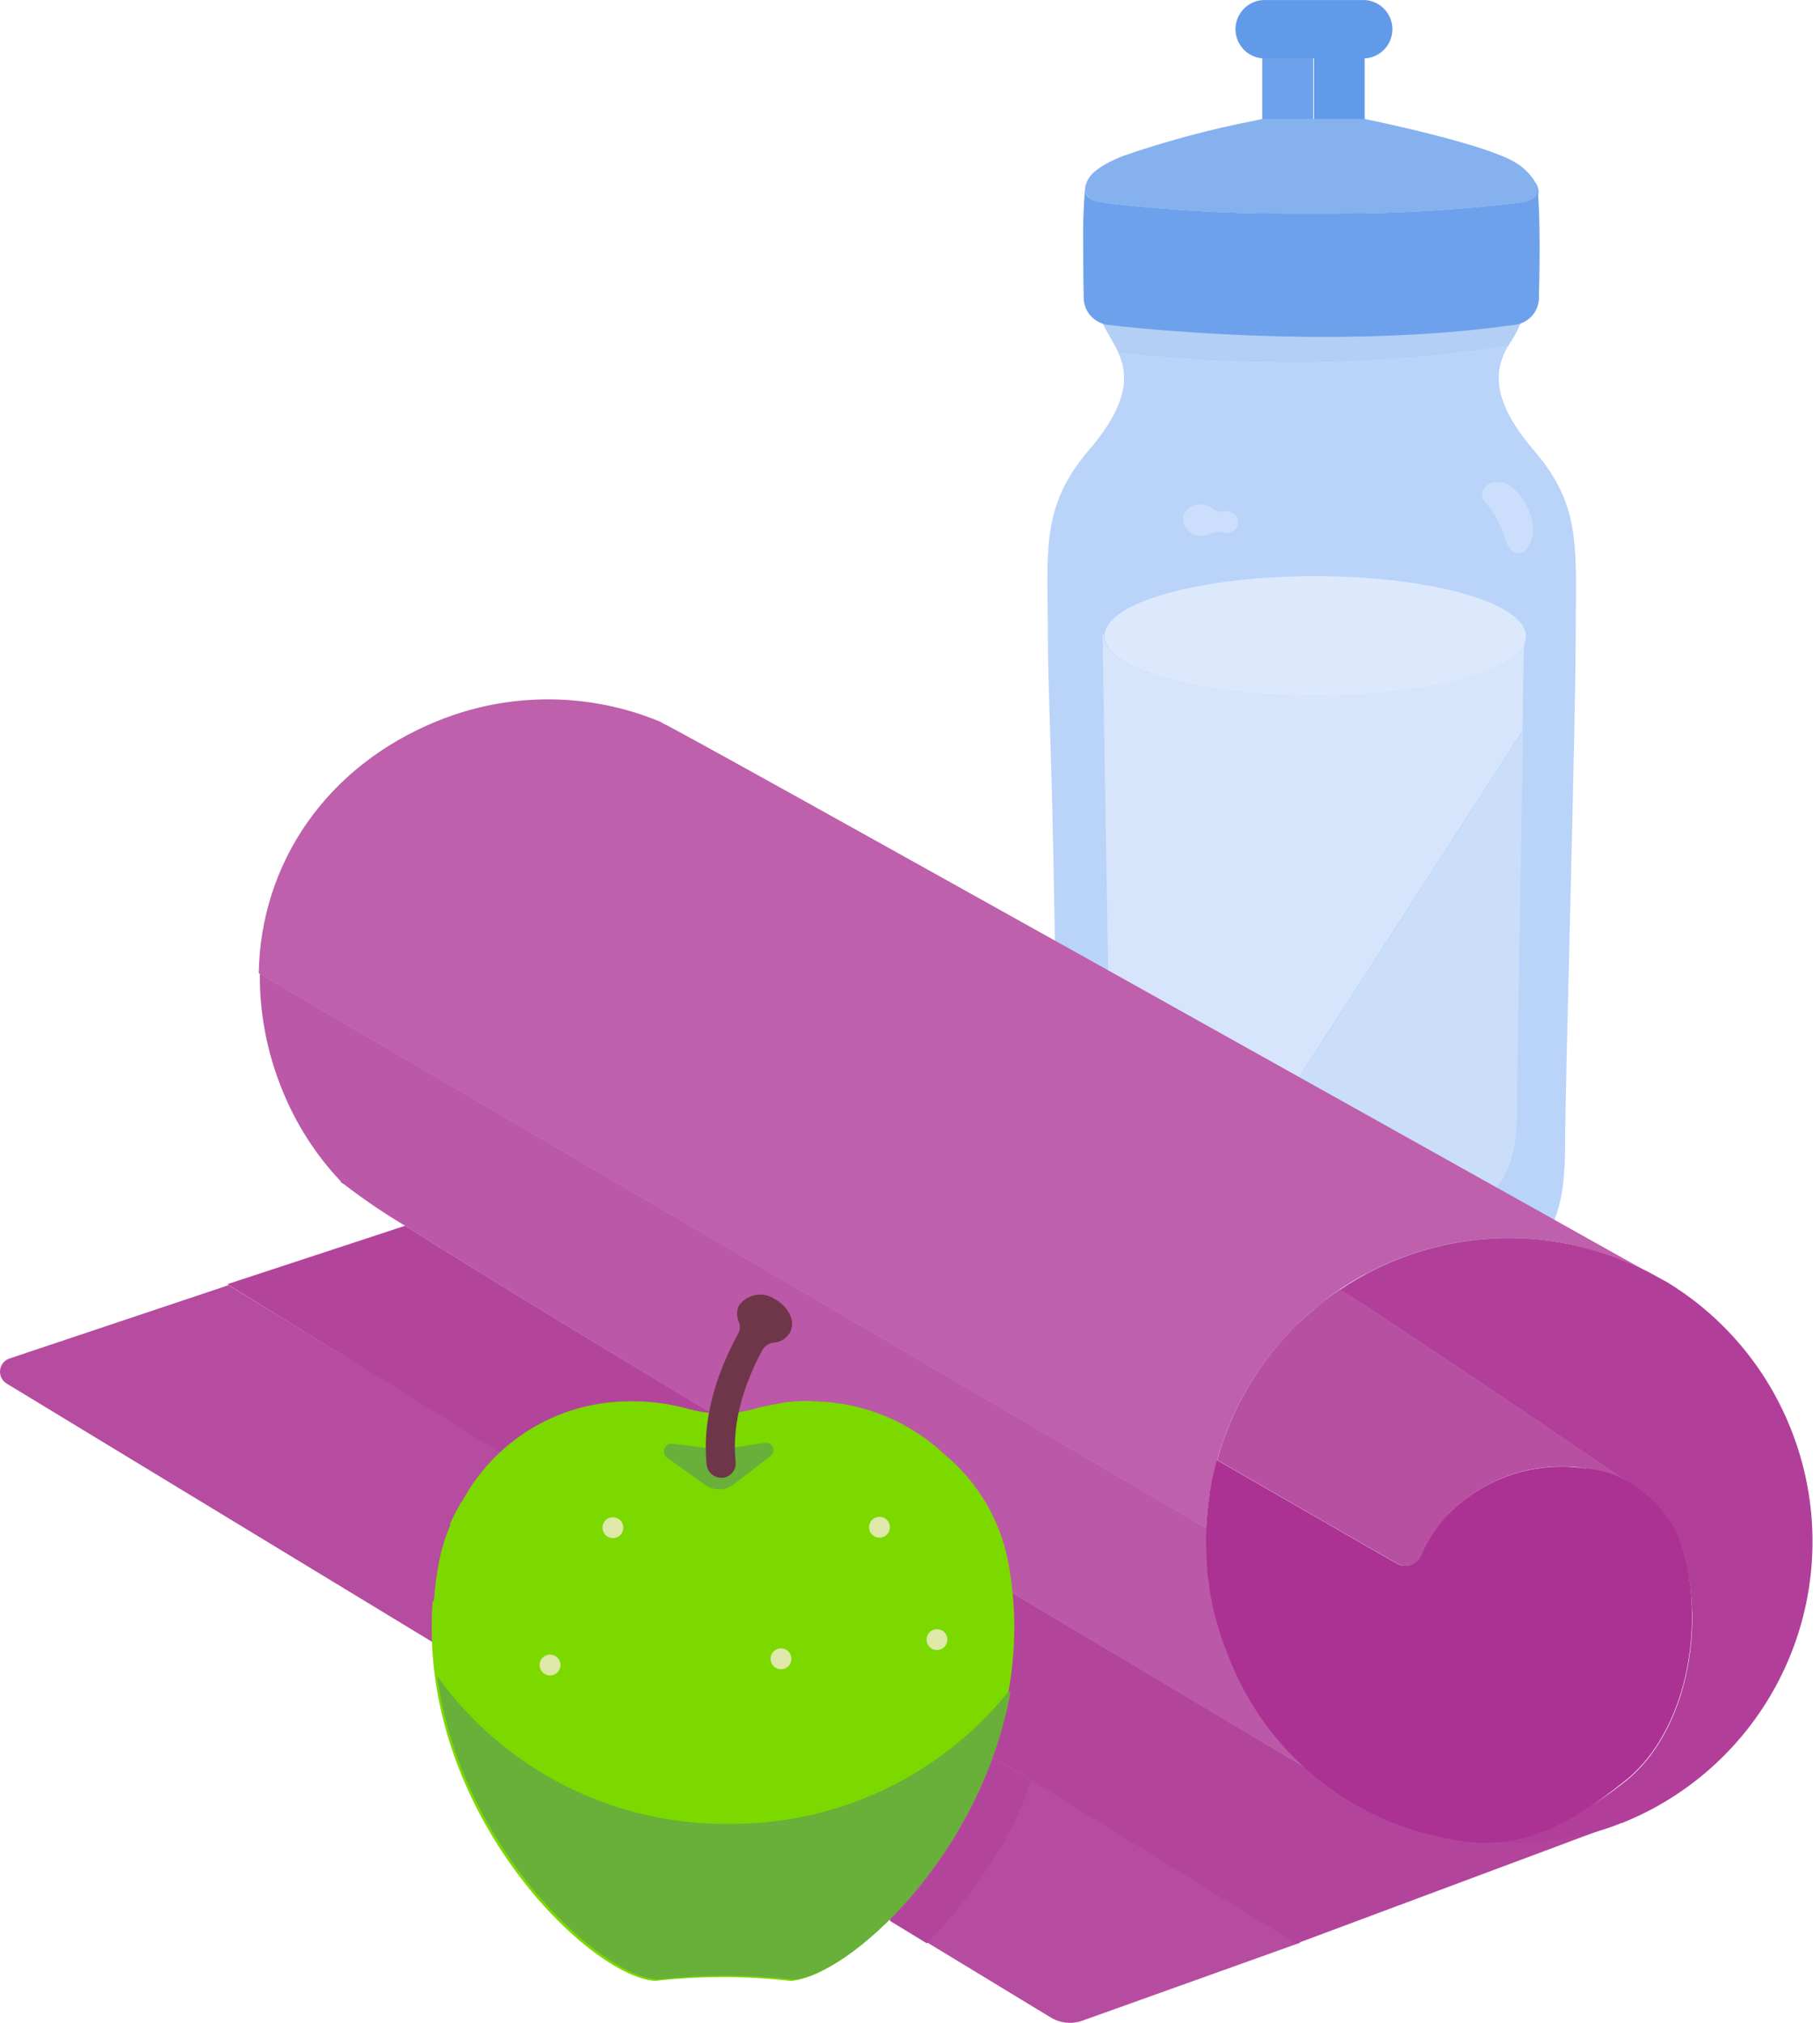
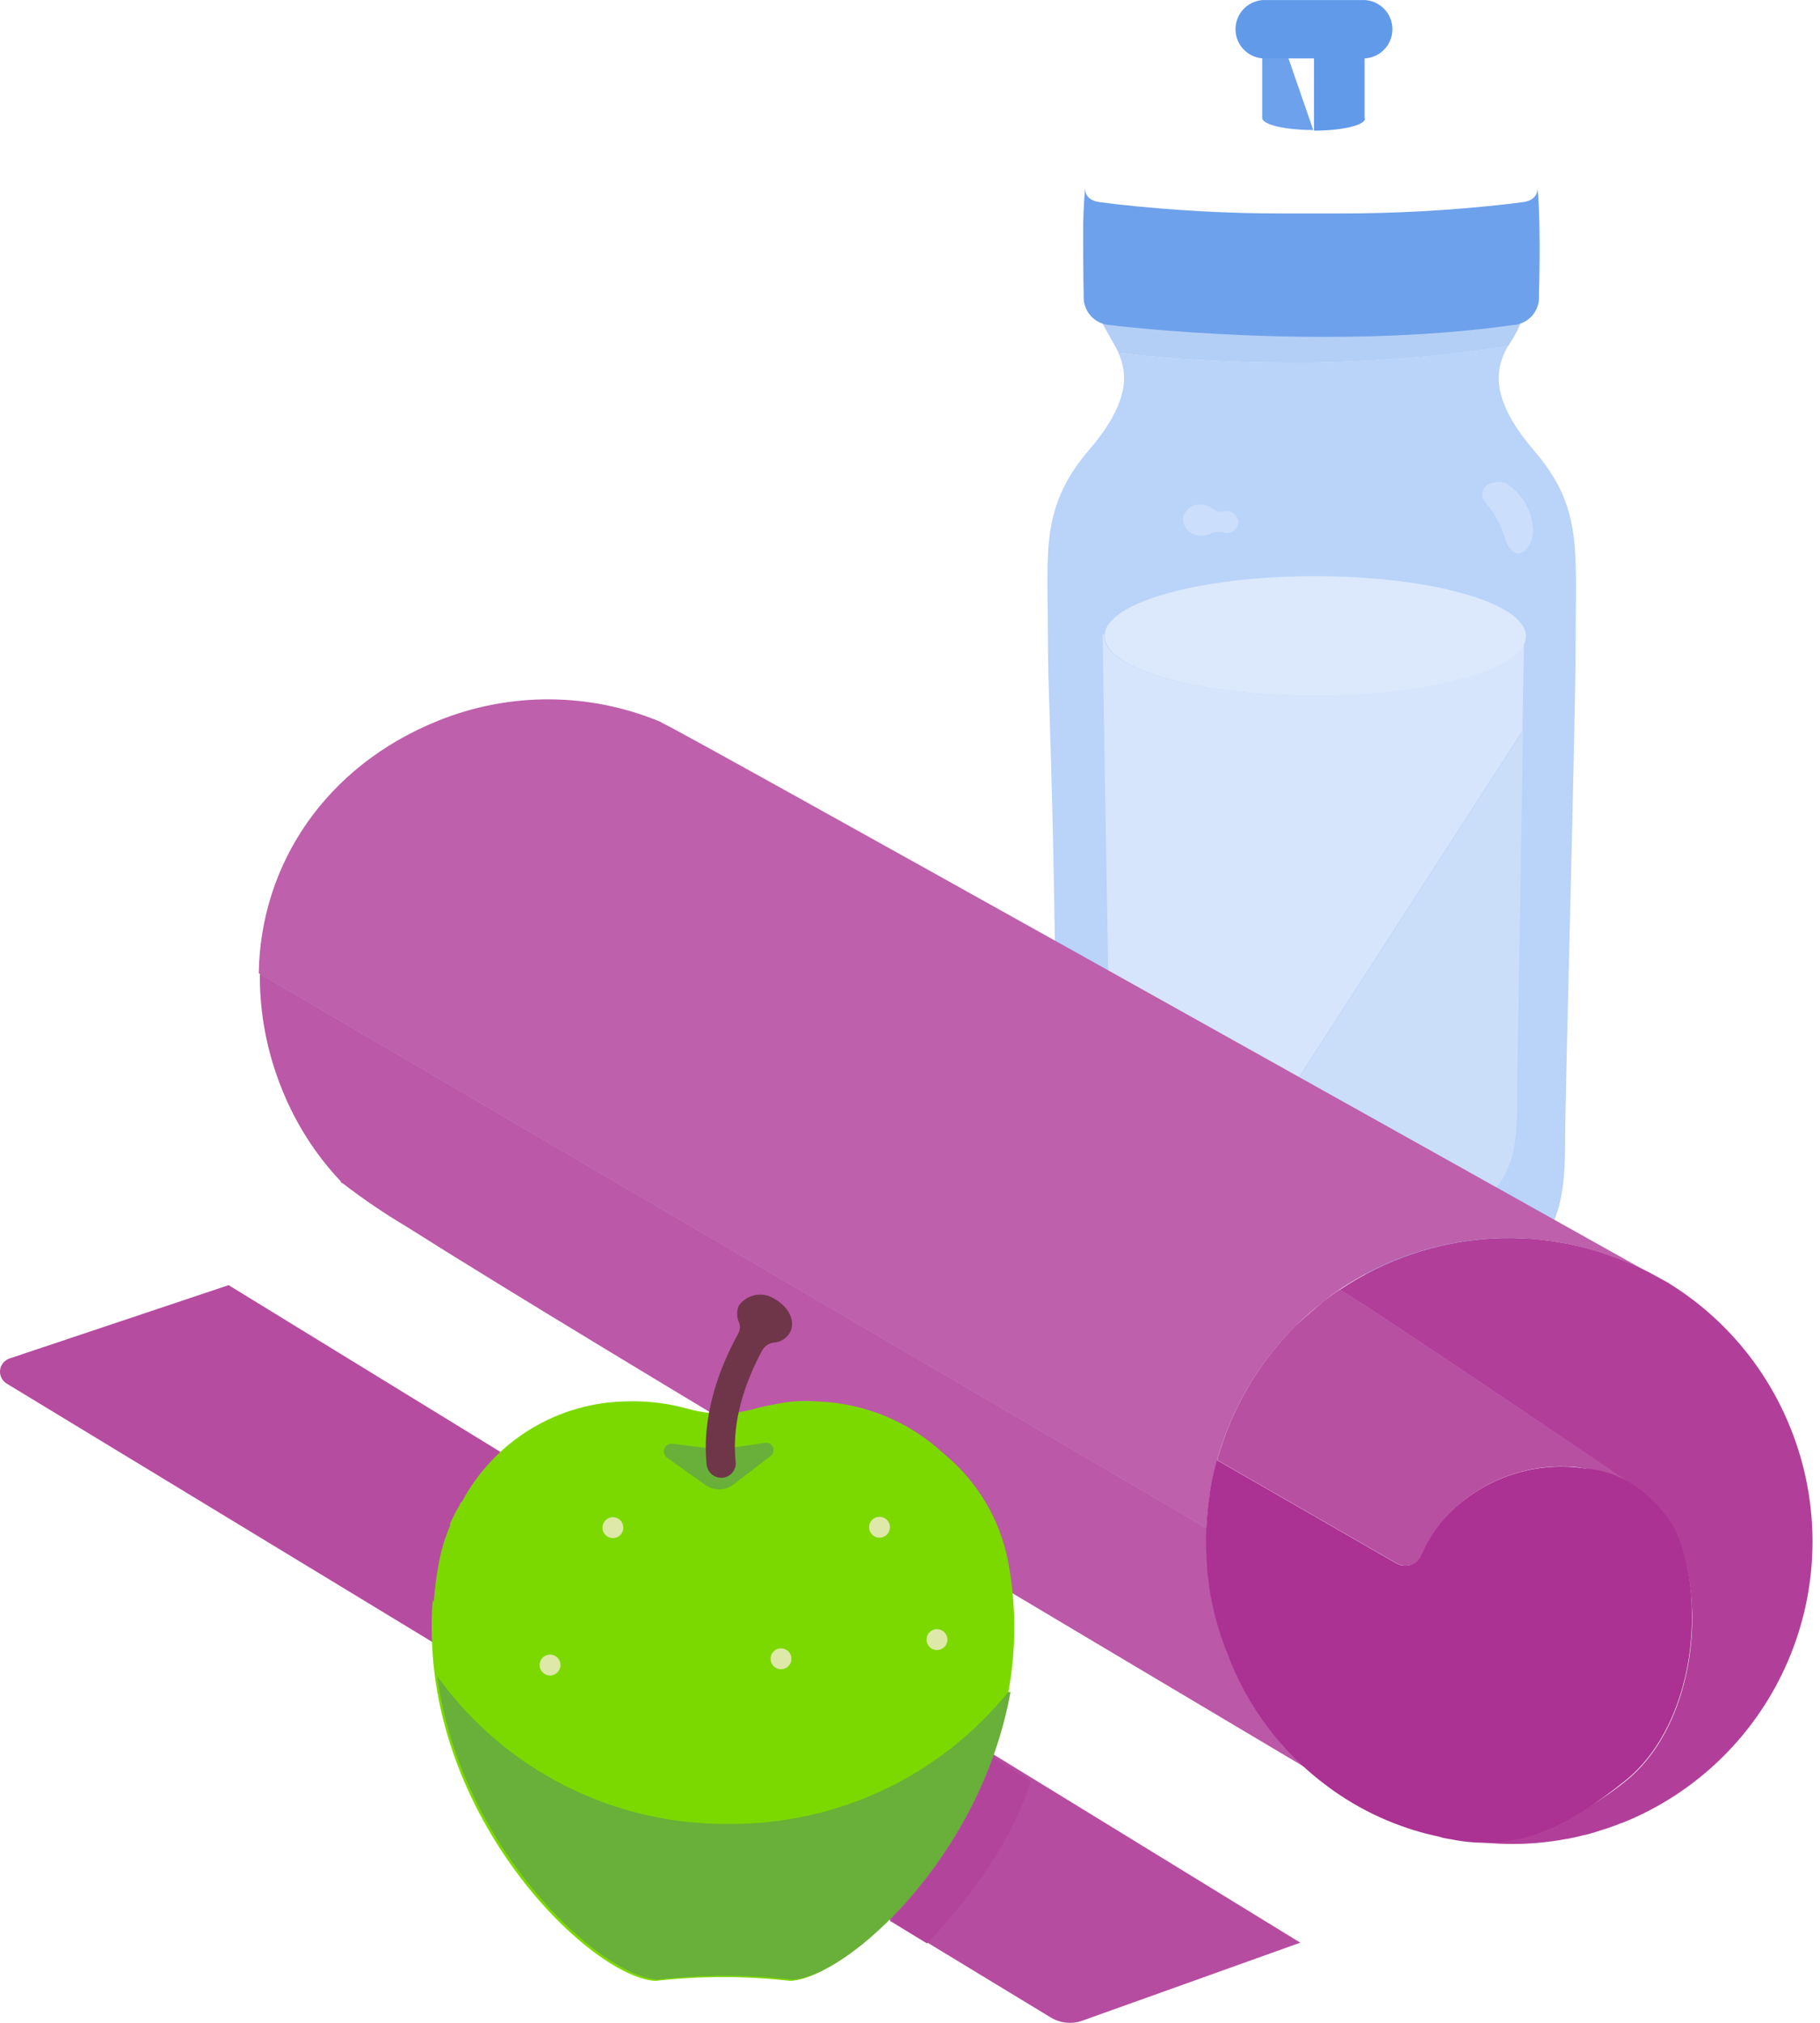
<svg xmlns="http://www.w3.org/2000/svg" width="135" height="150" viewBox="0 0 135 150" fill="none">
  <path d="M110.929 94.484C115.435 92.873 116.092 89.204 116.092 84.902C116.092 80.599 116.874 53.893 116.874 47.354C116.874 45.218 116.937 43.442 116.874 41.878C116.788 38.647 116.256 36.253 113.745 33.359C110.287 29.323 111.046 27.101 111.86 25.654C107.115 26.396 102.323 26.807 97.521 26.882C96.809 26.882 96.097 26.882 95.378 26.882C91.23 26.883 87.085 26.647 82.963 26.178C83.621 27.641 83.863 29.769 80.804 33.336C77.12 37.638 77.73 40.837 77.73 47.354C77.73 51.265 77.996 54.738 78.207 67.387C78.348 75.874 78.473 83.141 78.473 84.87C78.473 89.173 79.13 92.834 83.628 94.453" fill="#B9D3F9" />
  <path d="M89.464 90.612C96.043 92.129 103.638 91.465 108.394 89.759C112 88.461 112.532 85.519 112.532 82.07C112.532 79.723 112.806 64.524 112.978 54.183L89.464 90.612Z" fill="#CADEFA" />
  <path d="M97.537 51.593C88.932 51.593 81.892 49.606 81.892 47.158C81.888 47.119 81.888 47.08 81.892 47.041H81.782C81.892 55.051 82.346 79.058 82.346 82.07C82.346 85.519 82.877 88.461 86.484 89.759C87.445 90.098 88.424 90.382 89.417 90.612L112.931 54.183C112.978 51.546 113.018 49.239 113.041 47.526C112.439 49.802 105.727 51.593 97.537 51.593Z" fill="#D6E5FB" />
  <path d="M97.536 42.723C89.049 42.723 82.15 44.647 81.938 47.041C81.935 47.08 81.935 47.119 81.938 47.158C81.938 49.606 88.932 51.593 97.583 51.593C105.774 51.593 112.485 49.802 113.135 47.525C113.168 47.406 113.186 47.282 113.189 47.158C113.142 44.709 106.157 42.723 97.536 42.723Z" fill="#DCE9FC" />
  <path d="M110.124 37.192C110.796 37.965 111.302 38.868 111.61 39.844C112.212 41.956 113.722 40.947 113.722 39.242C113.683 38.553 113.48 37.884 113.131 37.289C112.781 36.695 112.294 36.192 111.711 35.823C110.202 35.417 109.592 36.527 110.124 37.192Z" fill="#CBDEFB" />
  <path d="M90.903 37.888C90.737 37.943 90.559 37.953 90.387 37.917C90.216 37.882 90.057 37.801 89.926 37.685C89.725 37.54 89.491 37.452 89.245 37.427C88.918 37.357 88.578 37.419 88.296 37.599C88.015 37.779 87.816 38.063 87.743 38.389C87.73 38.723 87.848 39.048 88.072 39.297C88.295 39.545 88.607 39.696 88.94 39.719C89.185 39.75 89.435 39.724 89.668 39.64C89.855 39.537 90.061 39.474 90.273 39.454C90.486 39.434 90.7 39.457 90.903 39.523C91.021 39.538 91.141 39.529 91.255 39.495C91.369 39.461 91.474 39.403 91.564 39.326C91.654 39.248 91.727 39.153 91.778 39.045C91.828 38.938 91.856 38.821 91.858 38.702C91.838 38.468 91.727 38.251 91.548 38.099C91.369 37.947 91.138 37.871 90.903 37.888Z" fill="#CBDEFB" />
-   <path d="M94.861 2.265C94.699 2.264 94.538 2.295 94.389 2.356C94.239 2.417 94.102 2.507 93.987 2.621C93.873 2.736 93.781 2.871 93.719 3.021C93.657 3.17 93.625 3.331 93.625 3.493V8.765C93.672 9.25 95.346 9.641 97.411 9.641V2.296L94.861 2.265Z" fill="#6DA1EB" />
+   <path d="M94.861 2.265C94.699 2.264 94.538 2.295 94.389 2.356C94.239 2.417 94.102 2.507 93.987 2.621C93.873 2.736 93.781 2.871 93.719 3.021C93.657 3.17 93.625 3.331 93.625 3.493V8.765C93.672 9.25 95.346 9.641 97.411 9.641L94.861 2.265Z" fill="#6DA1EB" />
  <path d="M101.222 8.757V3.766C101.222 3.391 101.074 3.032 100.81 2.765C100.547 2.499 100.188 2.347 99.814 2.343H97.467V9.688C99.524 9.688 101.198 9.297 101.253 8.812L101.222 8.757Z" fill="#629AEA" />
  <path d="M97.537 26.89C102.339 26.815 107.131 26.404 111.876 25.662L112.04 25.38C112.455 24.766 112.777 24.094 112.994 23.385C107.891 24.304 102.722 24.804 97.537 24.88C96.872 24.88 96.199 24.88 95.527 24.88C90.739 24.88 81.681 23.636 81.61 23.628C81.782 24.019 82.205 24.778 82.541 25.357C82.702 25.625 82.848 25.902 82.979 26.186C87.101 26.655 91.246 26.89 95.394 26.89C96.113 26.913 96.825 26.905 97.537 26.89Z" fill="#B4CFF5" />
  <path d="M123.751 95.126H123.688L123.751 95.164V95.126Z" fill="#A87190" />
  <path d="M122.256 94.289L123.687 95.071C123.218 94.805 122.741 94.57 122.256 94.289Z" fill="#965379" />
  <path d="M119.143 135.56H119.197L120.261 135.177C119.894 135.294 119.518 135.427 119.143 135.56Z" fill="#965379" />
-   <path d="M96.113 98.293C96.45 97.98 97.396 97.143 98.194 96.478C97.465 97.042 96.77 97.647 96.113 98.293Z" fill="#965379" />
  <path d="M132.8 105.866C131.01 101.411 127.838 97.649 123.749 95.134L123.686 95.094L122.255 94.312C118.67 92.46 114.653 91.609 110.626 91.845C106.598 92.082 102.709 93.399 99.366 95.658C100.25 96.025 115.731 106.476 122.098 110.833C122.239 110.927 122.145 110.88 121.934 110.763C124.046 112.453 125.415 115.3 125.517 119.618C125.618 124.1 124.077 129.279 120.581 132.079C116.349 135.466 111.976 136.945 107.361 136.194C110.269 136.859 113.284 136.915 116.216 136.358H116.271C116.709 136.272 117.139 136.17 117.569 136.061H117.616C118.015 135.959 118.398 135.842 118.797 135.709L119.141 135.599C119.517 135.466 119.924 135.333 120.26 135.185H120.307C123.057 134.086 125.562 132.454 127.68 130.384C129.797 128.314 131.485 125.846 132.646 123.121C133.807 120.397 134.418 117.47 134.444 114.509C134.47 111.548 133.912 108.61 132.8 105.866Z" fill="#B13F9A" />
  <path d="M98.193 96.479C98.577 96.189 98.976 95.9 99.367 95.634C98.954 95.884 98.562 96.167 98.193 96.479Z" fill="#9E6284" />
  <path d="M96.113 98.293C93.339 101.057 91.331 104.494 90.285 108.267L95.284 111.146L103.607 115.933C103.767 116.025 103.945 116.082 104.129 116.099C104.313 116.117 104.499 116.095 104.673 116.035C104.848 115.975 105.008 115.878 105.143 115.751C105.277 115.624 105.383 115.471 105.453 115.3C105.583 114.995 105.729 114.697 105.891 114.408L106.032 114.165C106.157 113.954 106.282 113.751 106.415 113.555L106.579 113.321C106.736 113.107 106.9 112.903 107.072 112.71C107.104 112.663 107.141 112.618 107.182 112.577C108.338 111.299 109.764 110.293 111.356 109.633C112.948 108.973 114.667 108.675 116.389 108.76C116.702 108.76 117.015 108.791 117.328 108.854L117.547 108.893C118.268 109.002 118.976 109.185 119.659 109.44L119.541 109.37L119.956 109.55L120.026 109.589C120.711 109.885 121.353 110.272 121.935 110.739C122.146 110.856 122.24 110.903 122.099 110.809C115.732 106.452 100.251 96.001 99.367 95.634C98.968 95.9 98.585 96.189 98.194 96.479C97.396 97.144 96.449 97.981 96.113 98.293Z" fill="#B850A2" />
  <path d="M119.957 109.55L119.542 109.37L119.659 109.44L120.027 109.589L119.957 109.55Z" fill="#9E6284" />
  <path d="M89.487 113.344C89.526 112.492 89.613 111.644 89.746 110.802C89.746 110.762 89.746 110.723 89.746 110.684C89.808 110.309 89.879 109.902 89.957 109.55C90.035 109.198 90.152 108.713 90.27 108.298C91.315 104.525 93.323 101.088 96.097 98.325C96.754 97.679 97.449 97.073 98.178 96.51C98.534 96.197 98.913 95.912 99.312 95.657C102.655 93.399 106.545 92.082 110.572 91.845C114.6 91.608 118.617 92.46 122.201 94.312C107.221 85.942 50.774 54.339 49.17 53.635L48.99 53.525C43.715 51.331 37.788 51.304 32.493 53.447C24.177 56.795 19.32 64.062 19.194 72.174L89.44 113.297L89.487 113.344Z" fill="#BE60AB" />
  <path d="M91.091 122.661C90.621 121.494 90.249 120.291 89.981 119.062C89.879 118.593 89.793 118.116 89.722 117.639C89.719 117.581 89.719 117.524 89.722 117.466C89.66 117.044 89.605 116.622 89.574 116.199C89.574 116.199 89.574 116.152 89.574 116.129C89.497 115.197 89.479 114.262 89.519 113.328L19.273 72.206C19.251 75.155 19.815 78.08 20.931 80.81C21.942 83.329 23.417 85.635 25.281 87.608V87.671L25.508 87.811C26.982 88.946 28.523 89.991 30.123 90.94C44.352 99.967 86.789 125.086 97.248 131.32C94.522 128.977 92.408 126.005 91.091 122.661Z" fill="#BB58A7" />
  <path d="M0.71 100.734C0.522 100.796 0.355 100.911 0.23 101.065C0.105 101.22 0.028 101.406 0.006 101.604C-0.015 101.801 0.02 102 0.109 102.177C0.198 102.355 0.336 102.503 0.507 102.604L77.95 149.609C78.299 149.819 78.691 149.948 79.097 149.987C79.503 150.027 79.913 149.975 80.296 149.836L96.45 144.055L16.957 95.298L0.71 100.734Z" fill="#B64CA0" />
-   <path d="M119.142 135.56L118.798 135.669C118.407 135.802 118.016 135.92 117.617 136.022H117.57C117.14 136.131 116.71 136.233 116.272 136.319H116.217C112.774 136.914 109.241 136.707 105.891 135.716C103.31 135.06 100.87 133.936 98.694 132.4C98.264 132.102 97.826 131.79 97.388 131.461L97.177 131.273C86.718 125.015 44.281 99.921 30.052 90.893L16.863 95.227L16.949 95.282L96.004 144.047L96.137 144.133L119.197 135.529L119.142 135.56Z" fill="#B3449C" />
  <path d="M106.705 136.029C106.924 136.076 107.143 136.115 107.362 136.147L107.096 136.092L106.705 136.029Z" fill="#8D466F" />
  <path d="M117.546 108.893L117.327 108.854C115.458 108.612 113.557 108.824 111.787 109.473C110.017 110.121 108.429 111.186 107.158 112.577C107.117 112.618 107.081 112.663 107.048 112.71C106.876 112.909 106.712 113.112 106.556 113.321L106.391 113.555C106.258 113.751 106.133 113.954 106.008 114.165C105.961 114.244 105.906 114.33 105.867 114.408C105.706 114.697 105.559 114.995 105.429 115.3C105.359 115.471 105.253 115.624 105.119 115.751C104.984 115.878 104.824 115.975 104.65 116.035C104.475 116.095 104.289 116.117 104.105 116.099C103.922 116.082 103.743 116.025 103.583 115.933L95.26 111.146L90.261 108.267C90.144 108.682 90.042 109.104 89.948 109.519C89.855 109.933 89.8 110.301 89.737 110.653C89.737 110.653 89.737 110.731 89.737 110.77C89.604 111.612 89.518 112.461 89.479 113.313C89.443 114.247 89.461 115.182 89.534 116.113C89.534 116.113 89.534 116.16 89.534 116.184C89.534 116.606 89.62 117.028 89.683 117.451C89.679 117.508 89.679 117.566 89.683 117.623C89.753 118.1 89.839 118.577 89.941 119.047C90.209 120.275 90.581 121.479 91.052 122.645C92.525 126.579 95.113 129.998 98.498 132.486C100.894 134.266 103.64 135.516 106.556 136.155C106.689 136.155 107.001 136.288 107.134 136.303C107.267 136.319 107.917 136.444 108.042 136.467C112.735 137.25 116.31 135.427 120.558 132.04C124.055 129.239 125.596 124.061 125.494 119.579C125.502 117.579 125.13 115.596 124.399 113.735C123.804 112.382 121.364 109.097 117.546 108.893Z" fill="#AB3192" />
  <path d="M105.453 115.3C105.583 114.995 105.73 114.697 105.891 114.408C105.73 114.697 105.583 114.995 105.453 115.3Z" fill="#8D466F" />
  <path d="M106.58 113.344C106.737 113.13 106.901 112.927 107.073 112.734C106.901 112.911 106.737 113.115 106.58 113.344Z" fill="#8D466F" />
  <path d="M106.033 114.165C106.158 113.954 106.284 113.751 106.416 113.555C106.284 113.751 106.158 113.954 106.033 114.165Z" fill="#8D466F" />
-   <path d="M89.487 113.344C89.526 112.493 89.613 111.644 89.745 110.802C89.613 111.644 89.526 112.493 89.487 113.344Z" fill="#8D466F" />
  <path d="M89.762 110.653C89.824 110.277 89.895 109.871 89.973 109.519C89.895 109.894 89.824 110.277 89.762 110.653Z" fill="#8D466F" />
  <path d="M89.488 113.344C89.447 114.278 89.466 115.213 89.542 116.145C89.469 115.213 89.451 114.278 89.488 113.344Z" fill="#8D466F" />
  <path d="M89.698 117.467C89.636 117.044 89.581 116.622 89.55 116.199C89.581 116.622 89.636 117.044 89.698 117.467Z" fill="#8D466F" />
  <path d="M89.98 119.062C89.878 118.593 89.792 118.116 89.722 117.639C89.792 118.116 89.878 118.593 89.98 119.062Z" fill="#8D466F" />
-   <path d="M114.097 14.538C114.14 14.367 114.144 14.188 114.109 14.014C114.074 13.841 114 13.678 113.894 13.537C113.575 13.001 113.143 12.541 112.626 12.191C110.733 10.83 102.739 9.133 101.221 8.82H93.618L93.375 8.882H93.313L93.101 8.937C89.769 9.584 86.485 10.465 83.276 11.573C81.188 12.426 80.757 13.083 80.578 13.592C80.532 13.691 80.503 13.796 80.492 13.904C80.488 13.946 80.488 13.988 80.492 14.03C80.475 14.12 80.475 14.213 80.492 14.304C80.492 14.202 80.492 14.123 80.492 14.053C80.495 14.151 80.519 14.247 80.562 14.335C80.646 14.527 80.784 14.692 80.958 14.808C81.133 14.925 81.338 14.988 81.548 14.992L82.791 15.149C86.91 15.613 91.053 15.842 95.198 15.837H99.344C103.492 15.842 107.636 15.612 111.758 15.149L113.002 14.992C113.197 14.984 113.387 14.927 113.554 14.826C113.721 14.725 113.859 14.582 113.956 14.413C114.01 14.355 114.05 14.285 114.073 14.21C114.073 14.303 114.089 14.413 114.097 14.538Z" fill="#86B1EF" />
  <path d="M114.191 17.221C114.191 16.439 114.152 15.289 114.098 14.538C114.085 14.302 114.059 14.067 114.019 13.834C114.113 14.303 113.863 14.866 112.995 14.984L111.751 15.14C107.629 15.604 103.484 15.834 99.337 15.829H95.191C91.045 15.834 86.903 15.604 82.784 15.14L81.54 14.984C80.664 14.866 80.414 14.303 80.516 13.834C80.485 13.986 80.467 14.14 80.461 14.295C80.398 15.007 80.336 16.376 80.343 17.221C80.351 18.066 80.344 20.421 80.383 21.915C80.366 22.187 80.403 22.459 80.492 22.717C80.58 22.974 80.719 23.212 80.9 23.415C81.082 23.619 81.301 23.784 81.546 23.903C81.792 24.021 82.058 24.09 82.33 24.105C82.878 24.183 98.578 26.037 112.204 24.105C112.477 24.092 112.745 24.025 112.991 23.907C113.237 23.789 113.458 23.624 113.639 23.42C113.821 23.216 113.96 22.977 114.048 22.719C114.136 22.46 114.171 22.187 114.152 21.915C114.199 20.421 114.215 18.175 114.191 17.221Z" fill="#6DA1EB" />
  <path d="M73.671 130.351C72.016 134.884 69.398 139.004 65.997 142.428L68.758 144.11C73.859 138.799 75.799 134.285 76.464 132.071L73.671 130.351Z" fill="#B3449C" />
  <path d="M100.986 4.33H93.68C93.129 4.297 92.611 4.054 92.233 3.652C91.854 3.25 91.644 2.719 91.644 2.167C91.644 1.615 91.854 1.083 92.233 0.682C92.611 0.28 93.129 0.037 93.68 0.004H100.986C101.281 -0.014 101.577 0.029 101.855 0.13C102.133 0.23 102.387 0.387 102.602 0.589C102.817 0.792 102.989 1.037 103.106 1.308C103.223 1.579 103.283 1.871 103.283 2.167C103.283 2.462 103.223 2.755 103.106 3.026C102.989 3.297 102.817 3.542 102.602 3.744C102.387 3.947 102.133 4.104 101.855 4.204C101.577 4.305 101.281 4.348 100.986 4.33Z" fill="#629AEA" />
  <path d="M32.023 120.713C32.023 120.04 32.023 119.367 32.109 118.679L32.18 118.757C32.25 117.764 32.381 116.777 32.571 115.8C32.75 114.859 33.033 113.941 33.416 113.063H33.353C33.559 112.59 33.791 112.131 34.05 111.686C34.096 111.592 34.143 111.49 34.198 111.396H34.245C35.424 109.175 37.176 107.31 39.319 105.995C41.462 104.68 43.918 103.963 46.432 103.918C47.99 103.865 49.547 104.052 51.048 104.473C52.102 104.771 53.203 104.872 54.294 104.771C54.855 104.727 55.411 104.627 55.953 104.473C56.452 104.333 56.958 104.22 57.47 104.137C58.476 103.912 59.509 103.839 60.536 103.918C64.076 104.017 67.457 105.408 70.041 107.829C72.502 109.856 74.178 112.678 74.781 115.808C75.387 119.029 75.387 122.334 74.781 125.555C72.607 137.703 62.766 146.676 58.628 146.887C55.298 146.511 51.937 146.511 48.607 146.887C43.914 146.629 32.047 135.286 32.023 120.791V120.713Z" fill="#7CD900" />
  <path d="M54.052 135.247C58.02 135.282 61.946 134.421 65.535 132.728C69.124 131.035 72.285 128.554 74.782 125.469H74.954C72.771 137.609 62.931 146.589 58.792 146.793C55.463 146.417 52.102 146.417 48.772 146.793C44.509 146.558 34.159 137.031 32.431 124.288C34.889 127.717 38.138 130.504 41.901 132.411C45.665 134.319 49.833 135.292 54.052 135.247Z" fill="#68B039" />
  <path d="M57.181 107.947L54.42 110.075C54.119 110.303 53.752 110.431 53.374 110.438C52.996 110.445 52.625 110.331 52.316 110.114L49.476 108.096C49.374 108.02 49.3 107.913 49.265 107.79C49.23 107.668 49.236 107.538 49.282 107.42C49.328 107.302 49.412 107.202 49.521 107.136C49.629 107.07 49.757 107.042 49.883 107.055L52.863 107.431C53.172 107.474 53.485 107.474 53.794 107.431L56.775 106.985C56.89 106.974 57.007 107 57.107 107.06C57.207 107.119 57.285 107.21 57.331 107.317C57.376 107.424 57.386 107.543 57.359 107.656C57.332 107.77 57.27 107.872 57.181 107.947Z" fill="#68B039" />
  <path d="M65.238 114.024C65.666 114.024 66.013 113.678 66.013 113.25C66.013 112.822 65.666 112.476 65.238 112.476C64.811 112.476 64.464 112.822 64.464 113.25C64.464 113.678 64.811 114.024 65.238 114.024Z" fill="#DEE8A8" />
  <path d="M57.932 123.779C58.359 123.779 58.706 123.433 58.706 123.005C58.706 122.577 58.359 122.23 57.932 122.23C57.504 122.23 57.157 122.577 57.157 123.005C57.157 123.433 57.504 123.779 57.932 123.779Z" fill="#DEE8A8" />
  <path d="M40.8 124.241C41.227 124.241 41.574 123.894 41.574 123.466C41.574 123.039 41.227 122.692 40.8 122.692C40.372 122.692 40.025 123.039 40.025 123.466C40.025 123.894 40.372 124.241 40.8 124.241Z" fill="#DEE8A8" />
  <path d="M45.463 114.056C45.891 114.056 46.237 113.709 46.237 113.282C46.237 112.854 45.891 112.507 45.463 112.507C45.035 112.507 44.688 112.854 44.688 113.282C44.688 113.709 45.035 114.056 45.463 114.056Z" fill="#DEE8A8" />
  <path d="M69.501 122.356C69.929 122.356 70.275 122.009 70.275 121.581C70.275 121.153 69.929 120.807 69.501 120.807C69.073 120.807 68.727 121.153 68.727 121.581C68.727 122.009 69.073 122.356 69.501 122.356Z" fill="#DEE8A8" />
  <path d="M57.47 96.33C57.052 96.048 56.54 95.94 56.044 96.029C55.547 96.119 55.105 96.397 54.811 96.807C54.721 97.001 54.675 97.212 54.675 97.425C54.675 97.638 54.721 97.849 54.811 98.043C54.865 98.177 54.889 98.322 54.881 98.467C54.873 98.612 54.833 98.753 54.764 98.88C53.434 101.297 52.026 104.849 52.417 108.612C52.446 108.877 52.571 109.121 52.768 109.3C52.966 109.479 53.222 109.579 53.489 109.581H53.606C53.747 109.567 53.885 109.524 54.009 109.456C54.134 109.389 54.245 109.297 54.334 109.187C54.423 109.076 54.49 108.949 54.53 108.813C54.571 108.677 54.583 108.534 54.568 108.392C54.232 105.263 55.397 102.244 56.547 100.116C56.636 99.962 56.761 99.831 56.91 99.734C57.06 99.638 57.23 99.578 57.408 99.561C57.658 99.541 57.899 99.459 58.109 99.322C58.319 99.185 58.492 98.999 58.612 98.778C59.019 97.981 58.519 96.917 57.47 96.33Z" fill="#6F3649" />
</svg>